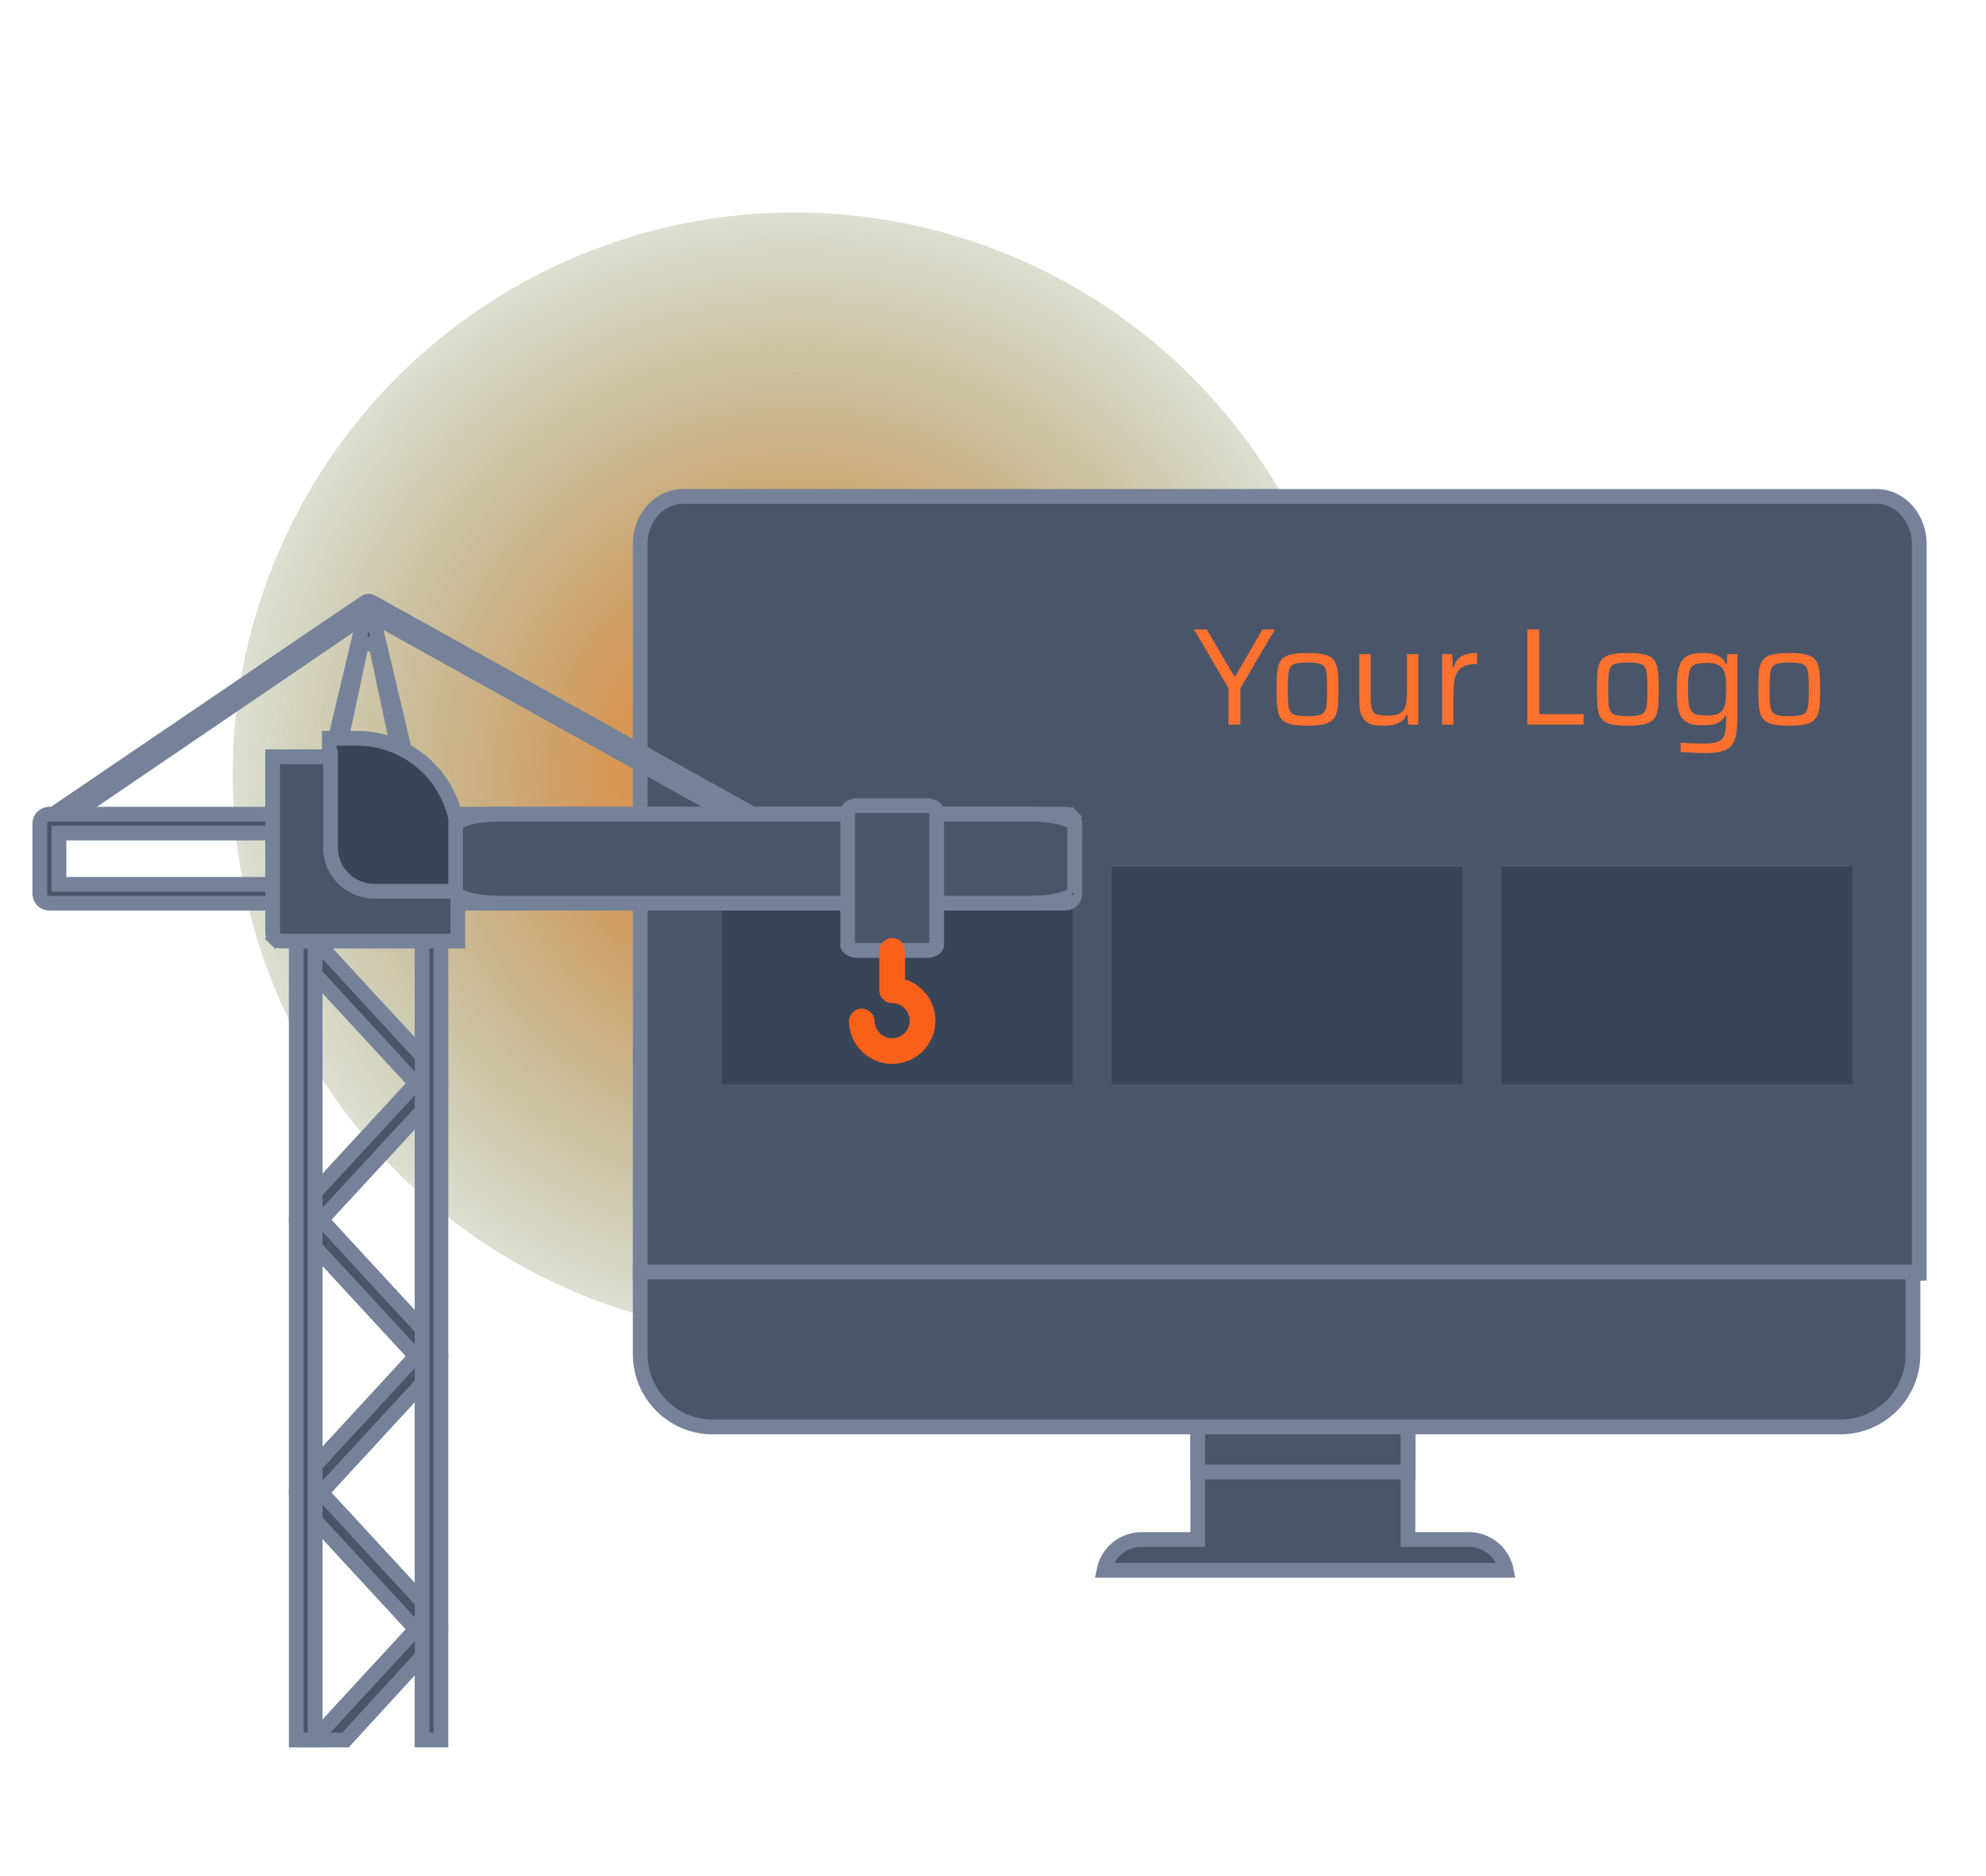
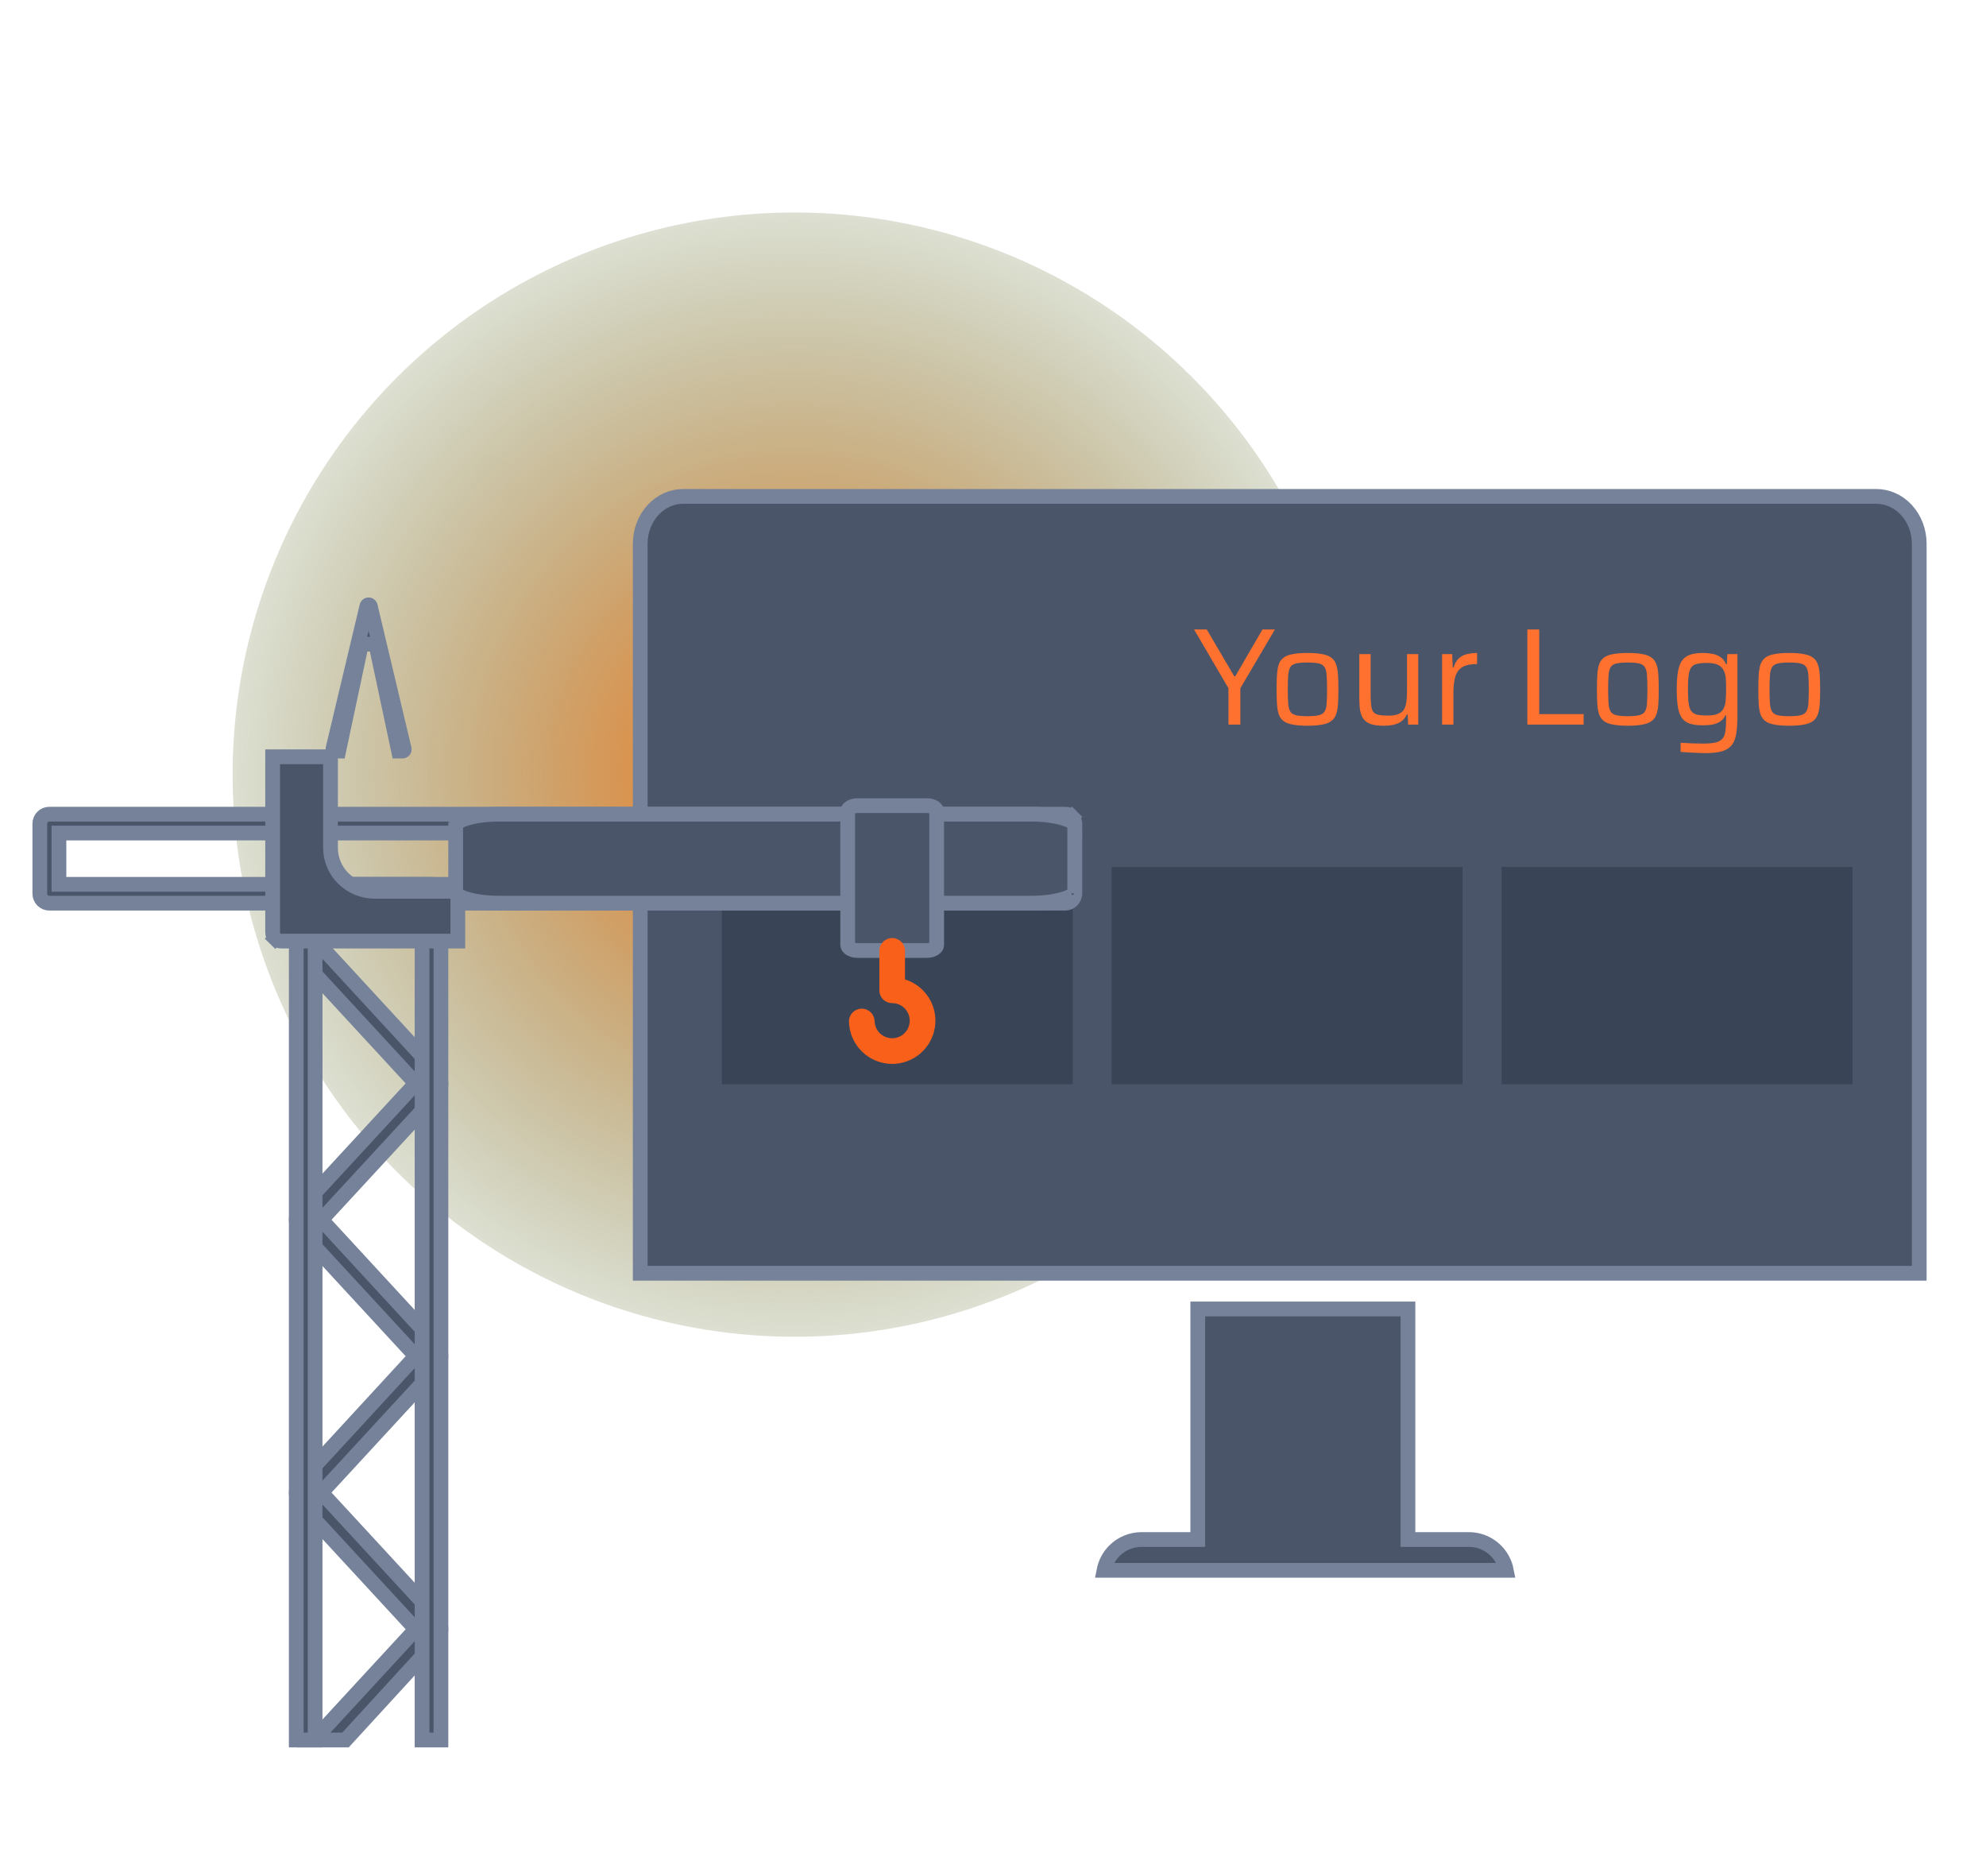
<svg xmlns="http://www.w3.org/2000/svg" width="288" height="272" viewBox="0 0 288 272" fill="none">
  <g clip-path="url(#clip0_3461_16783)">
    <g opacity="0.5" />
    <g style="mix-blend-mode:lighten" filter="url(#filter0_f_3461_16783)">
      <circle cx="115.234" cy="112.306" r="81.5" fill="url(#paint0_radial_3461_16783)" />
    </g>
    <path d="M218.203 226.827L218.203 226.829C218.304 227.102 218.383 227.381 218.439 227.665H160.099C160.312 226.598 160.836 225.609 161.615 224.829C162.651 223.792 164.055 223.208 165.519 223.204C165.52 223.204 165.52 223.204 165.521 223.204L172.628 223.204H173.697V222.134V189.775H204.174V222.134V223.204H205.244H213.022C214.152 223.205 215.255 223.553 216.181 224.201C217.107 224.849 217.813 225.765 218.203 226.827Z" fill="#4A5569" stroke="#758299" stroke-width="2.139" />
-     <path d="M173.696 213.417V180.934H204.173V213.417H173.696Z" fill="#4A5569" stroke="#758299" stroke-width="2.139" />
    <path d="M94.693 73.947C95.866 72.67 97.437 71.97 99.055 71.968H272.097C273.716 71.968 275.289 72.667 276.464 73.945C277.641 75.226 278.317 76.981 278.317 78.829V184.602H92.843V78.829C92.843 76.983 93.517 75.228 94.693 73.947Z" fill="#4A5569" stroke="#758299" stroke-width="2.139" />
-     <path d="M277.412 196.346V196.347C277.412 197.73 277.141 199.1 276.612 200.379C276.083 201.657 275.308 202.819 274.33 203.797C273.353 204.775 272.193 205.552 270.915 206.081C269.638 206.611 268.269 206.884 266.887 206.884H103.368C103.368 206.884 103.368 206.884 103.367 206.884C101.985 206.884 100.616 206.611 99.339 206.081C98.062 205.552 96.901 204.775 95.924 203.797C94.947 202.819 94.171 201.657 93.643 200.379C93.114 199.1 92.842 197.73 92.843 196.347V196.346V184.417H277.412V196.346Z" fill="#4A5569" stroke="#758299" stroke-width="2.139" />
    <path d="M155.562 157.203H104.669V125.686H155.562V157.203Z" fill="#3A4457" />
    <path d="M45.475 252.268L59.615 236.939L60.283 236.214L59.614 235.489L43.532 218.06C43.532 218.059 43.531 218.059 43.531 218.058C43.369 217.88 43.226 217.646 43.124 217.362C43.021 217.078 42.966 216.762 42.966 216.437C42.966 216.112 43.021 215.796 43.124 215.512C43.226 215.229 43.369 214.994 43.531 214.817C43.531 214.816 43.532 214.815 43.532 214.815L59.615 197.349L60.283 196.624L59.614 195.9L43.532 178.471C43.532 178.471 43.531 178.47 43.53 178.469C43.369 178.291 43.226 178.057 43.124 177.774C43.021 177.49 42.966 177.174 42.966 176.849C42.966 176.524 43.021 176.208 43.124 175.924C43.226 175.641 43.369 175.406 43.53 175.228C43.531 175.228 43.532 175.227 43.532 175.226L59.614 157.797L60.284 157.072L59.614 156.347L43.542 138.929C43.255 138.59 43.052 138.082 43.024 137.498C42.996 136.907 43.154 136.353 43.425 135.953C43.693 135.557 44.019 135.383 44.291 135.351C44.551 135.32 44.858 135.407 45.146 135.693L63.367 155.46L63.37 155.463C63.532 155.638 63.677 155.871 63.78 156.154C63.884 156.437 63.94 156.753 63.94 157.078C63.94 157.403 63.884 157.719 63.78 158.002C63.677 158.285 63.532 158.519 63.37 158.694L63.367 158.696L47.29 176.118L46.621 176.843L47.29 177.568L63.367 195.001L63.37 195.004C63.532 195.179 63.677 195.412 63.78 195.695C63.884 195.978 63.94 196.294 63.94 196.619C63.94 196.944 63.884 197.26 63.78 197.543C63.677 197.826 63.532 198.059 63.37 198.235L63.367 198.237L47.29 215.671L46.621 216.396L47.29 217.121L63.373 234.549C63.373 234.55 63.374 234.551 63.374 234.551C63.536 234.729 63.679 234.964 63.781 235.247C63.884 235.531 63.939 235.847 63.939 236.172C63.939 236.497 63.884 236.813 63.781 237.097C63.679 237.38 63.536 237.615 63.374 237.793C63.374 237.794 63.373 237.794 63.373 237.795L50.103 252.268H45.475Z" fill="#4A5569" stroke="#758299" stroke-width="2.139" />
    <path d="M46.766 132.146H45.696V133.215V252.268H42.963V130.173C42.965 129.586 43.155 129.059 43.443 128.7C43.725 128.348 44.052 128.211 44.328 128.209H62.569C62.847 128.209 63.175 128.344 63.459 128.698C63.748 129.057 63.939 129.585 63.941 130.174V252.268H61.207V133.215V132.146H60.138H46.766Z" fill="#4A5569" stroke="#758299" stroke-width="2.139" />
    <path d="M48.276 108.588L48.277 108.587L53.211 87.87C53.226 87.819 53.256 87.773 53.298 87.741C53.342 87.707 53.396 87.689 53.452 87.689C53.507 87.689 53.561 87.707 53.605 87.741C53.647 87.773 53.677 87.818 53.692 87.869L58.617 108.587L58.617 108.587L58.62 108.599C58.628 108.632 58.629 108.667 58.621 108.701C58.614 108.734 58.599 108.765 58.578 108.792L58.578 108.792L58.572 108.799C58.55 108.828 58.521 108.851 58.488 108.867C58.456 108.883 58.42 108.891 58.383 108.891H57.802L57.782 108.795L54.502 93.387L52.41 93.387L49.131 108.795L49.111 108.891H48.521C48.482 108.891 48.443 108.882 48.407 108.864C48.373 108.848 48.343 108.825 48.319 108.796C48.298 108.767 48.283 108.735 48.275 108.7C48.267 108.663 48.268 108.625 48.276 108.588Z" fill="#4A5569" stroke="#758299" stroke-width="2.139" />
-     <path d="M109.95 120.209V120.209C109.828 120.205 109.708 120.172 109.601 120.111L109.595 120.108L53.994 89.216L53.418 88.897L52.873 89.267L7.601 120.074L7.557 120.104L7.516 120.138C7.429 120.211 7.327 120.265 7.217 120.297C7.108 120.328 6.993 120.336 6.88 120.321L6.733 121.38L6.88 120.321C6.767 120.305 6.659 120.266 6.562 120.206C6.465 120.146 6.382 120.066 6.318 119.972L5.434 120.574L6.318 119.972C6.254 119.878 6.21 119.771 6.19 119.659L5.141 119.85L6.19 119.659C6.169 119.547 6.173 119.432 6.2 119.321C6.226 119.211 6.276 119.107 6.346 119.016C6.415 118.926 6.502 118.851 6.603 118.797L6.649 118.771L6.693 118.742L52.996 87.289C52.997 87.288 52.997 87.288 52.998 87.287C53.122 87.205 53.266 87.158 53.415 87.151C53.564 87.145 53.712 87.179 53.843 87.251C53.843 87.251 53.844 87.252 53.844 87.252L110.368 118.698C110.516 118.789 110.632 118.925 110.697 119.086C110.765 119.251 110.776 119.433 110.73 119.605C110.683 119.777 110.582 119.929 110.442 120.038C110.301 120.147 110.128 120.207 109.95 120.209Z" fill="#4A5569" stroke="#758299" stroke-width="2.139" />
    <path d="M7.148 118.041H7.148H154.48C154.843 118.041 155.191 118.184 155.448 118.441L156.203 117.683L155.448 118.441C155.705 118.697 155.85 119.044 155.852 119.407V129.571C155.852 129.935 155.707 130.284 155.45 130.541C155.193 130.798 154.844 130.943 154.48 130.943H7.148C6.784 130.943 6.435 130.798 6.178 130.541C5.921 130.284 5.776 129.935 5.776 129.571V119.405C5.778 119.043 5.923 118.696 6.18 118.441C6.437 118.184 6.785 118.041 7.148 118.041ZM8.548 127.14V128.209H9.617H152.039H153.109V127.14V121.844V120.774H152.039H9.617H8.548V121.844V127.14Z" fill="#4A5569" stroke="#758299" stroke-width="2.139" />
-     <path d="M51.757 107.04L51.758 107.04C53.677 107.038 55.578 107.414 57.352 108.147C59.127 108.88 60.739 109.955 62.098 111.31C63.456 112.666 64.535 114.276 65.271 116.049C66.008 117.821 66.388 119.722 66.39 121.641V130.38H54.965C53.054 130.38 51.222 129.621 49.871 128.27C48.52 126.919 47.761 125.087 47.761 123.176V107.04L51.757 107.04Z" fill="#3A4457" stroke="#758299" stroke-width="2.139" />
    <path d="M40.838 136.443L40.834 136.443C40.661 136.444 40.49 136.411 40.331 136.347C40.172 136.283 40.029 136.19 39.909 136.073L39.162 136.838L39.909 136.073C39.789 135.956 39.696 135.818 39.632 135.668C39.569 135.518 39.536 135.358 39.536 135.196V109.719H47.928V122.921C47.928 124.599 48.608 126.203 49.81 127.383C51.012 128.562 52.637 129.221 54.328 129.221H66.39V136.443L40.838 136.443Z" fill="#4A5569" stroke="#758299" stroke-width="2.139" />
    <path d="M66.232 129.671C66.145 129.601 66.1 129.55 66.079 129.521V119.461C66.099 119.434 66.144 119.382 66.237 119.308C66.467 119.124 66.875 118.905 67.499 118.699C68.74 118.288 70.49 118.041 72.363 118.041L149.54 118.041C151.415 118.041 153.169 118.288 154.414 118.699C155.041 118.905 155.453 119.124 155.687 119.31C155.785 119.388 155.832 119.442 155.852 119.47V129.514C155.832 129.541 155.787 129.594 155.692 129.67C155.46 129.854 155.05 130.075 154.423 130.282C153.177 130.694 151.42 130.943 149.54 130.943H72.363C71.44 130.943 70.53 130.882 69.688 130.767C68.843 130.651 68.098 130.483 67.49 130.282C66.871 130.076 66.462 129.857 66.232 129.671ZM155.865 119.492C155.865 119.492 155.864 119.491 155.863 119.487C155.865 119.49 155.865 119.492 155.865 119.492ZM155.865 129.491C155.866 129.491 155.865 129.493 155.862 129.497C155.864 129.493 155.865 129.491 155.865 129.491ZM66.068 119.478C66.067 119.482 66.065 119.485 66.065 119.485C66.065 119.485 66.066 119.482 66.068 119.478Z" fill="#4A5569" stroke="#758299" stroke-width="2.139" />
    <path d="M134.462 137.804L134.459 137.804L124.291 137.804C123.849 137.804 123.466 137.668 123.219 137.48C122.979 137.297 122.929 137.121 122.929 137.022L122.929 117.594C122.929 117.493 122.979 117.316 123.22 117.132C123.467 116.943 123.85 116.806 124.293 116.805L134.459 116.805C134.903 116.805 135.289 116.941 135.537 117.13C135.78 117.315 135.831 117.493 135.831 117.594L135.831 137.022C135.831 137.077 135.817 137.143 135.775 137.22C135.732 137.298 135.658 137.391 135.538 137.481C135.418 137.572 135.262 137.655 135.073 137.714C134.885 137.773 134.676 137.804 134.462 137.804Z" fill="#4A5569" stroke="#758299" stroke-width="2.139" />
    <path d="M178.145 105.058V99.784L173.152 91.26H174.997L178.988 98.059H179.128L183.079 91.26H184.884L179.87 99.784V105.058H178.145ZM189.596 105.219C188.753 105.219 188.051 105.165 187.49 105.058C186.942 104.965 186.507 104.804 186.186 104.577C185.865 104.35 185.625 104.035 185.464 103.634C185.317 103.233 185.224 102.732 185.184 102.13C185.143 101.515 185.123 100.786 185.123 99.944C185.123 99.102 185.143 98.38 185.184 97.778C185.224 97.163 185.317 96.655 185.464 96.254C185.625 95.853 185.865 95.539 186.186 95.311C186.507 95.084 186.942 94.924 187.49 94.83C188.051 94.723 188.753 94.67 189.596 94.67C190.451 94.67 191.153 94.723 191.701 94.83C192.25 94.924 192.684 95.084 193.005 95.311C193.339 95.539 193.58 95.853 193.727 96.254C193.887 96.655 193.988 97.163 194.028 97.778C194.068 98.38 194.088 99.102 194.088 99.944C194.088 100.786 194.068 101.515 194.028 102.13C193.988 102.732 193.887 103.233 193.727 103.634C193.58 104.035 193.339 104.35 193.005 104.577C192.684 104.804 192.25 104.965 191.701 105.058C191.153 105.165 190.451 105.219 189.596 105.219ZM189.596 103.835C190.318 103.835 190.872 103.788 191.26 103.694C191.648 103.601 191.922 103.42 192.082 103.153C192.256 102.885 192.357 102.498 192.383 101.99C192.423 101.468 192.443 100.786 192.443 99.944C192.443 99.102 192.423 98.427 192.383 97.919C192.357 97.397 192.256 97.003 192.082 96.735C191.922 96.468 191.648 96.287 191.26 96.194C190.872 96.1 190.318 96.053 189.596 96.053C188.887 96.053 188.332 96.1 187.931 96.194C187.543 96.287 187.269 96.468 187.109 96.735C186.948 97.003 186.848 97.397 186.808 97.919C186.768 98.427 186.748 99.102 186.748 99.944C186.748 100.786 186.768 101.468 186.808 101.99C186.848 102.498 186.948 102.885 187.109 103.153C187.269 103.42 187.543 103.601 187.931 103.694C188.332 103.788 188.887 103.835 189.596 103.835ZM200.609 105.219C199.86 105.219 199.252 105.138 198.784 104.978C198.329 104.817 197.982 104.577 197.741 104.256C197.5 103.935 197.333 103.527 197.24 103.033C197.159 102.525 197.119 101.923 197.119 101.228V94.83H198.764V100.666C198.764 101.348 198.79 101.896 198.844 102.311C198.897 102.725 199.011 103.039 199.185 103.253C199.372 103.454 199.633 103.587 199.967 103.654C200.301 103.721 200.736 103.755 201.271 103.755C201.939 103.755 202.46 103.674 202.835 103.514C203.209 103.34 203.477 103.099 203.637 102.792C203.811 102.471 203.918 102.09 203.958 101.649C204.011 101.194 204.038 100.679 204.038 100.105V94.83H205.663V105.058H204.199L204.138 103.594H203.998C203.864 103.915 203.664 104.196 203.396 104.436C203.142 104.677 202.788 104.871 202.333 105.018C201.879 105.152 201.304 105.219 200.609 105.219ZM209.125 105.058V94.83H210.589L210.669 96.796H210.789C210.963 96.221 211.21 95.779 211.531 95.472C211.852 95.164 212.24 94.957 212.694 94.85C213.149 94.73 213.65 94.67 214.199 94.67V96.274C213.276 96.274 212.567 96.421 212.073 96.715C211.578 97.009 211.237 97.464 211.05 98.079C210.863 98.694 210.769 99.469 210.769 100.405V105.058H209.125ZM221.489 105.058V91.26H223.214V103.534H229.652V105.058H221.489ZM236.051 105.219C235.209 105.219 234.507 105.165 233.945 105.058C233.397 104.965 232.962 104.804 232.641 104.577C232.321 104.35 232.08 104.035 231.92 103.634C231.772 103.233 231.679 102.732 231.639 102.13C231.599 101.515 231.579 100.786 231.579 99.944C231.579 99.102 231.599 98.38 231.639 97.778C231.679 97.163 231.772 96.655 231.92 96.254C232.08 95.853 232.321 95.539 232.641 95.311C232.962 95.084 233.397 94.924 233.945 94.83C234.507 94.723 235.209 94.67 236.051 94.67C236.906 94.67 237.608 94.723 238.157 94.83C238.705 94.924 239.139 95.084 239.46 95.311C239.794 95.539 240.035 95.853 240.182 96.254C240.343 96.655 240.443 97.163 240.483 97.778C240.523 98.38 240.543 99.102 240.543 99.944C240.543 100.786 240.523 101.515 240.483 102.13C240.443 102.732 240.343 103.233 240.182 103.634C240.035 104.035 239.794 104.35 239.46 104.577C239.139 104.804 238.705 104.965 238.157 105.058C237.608 105.165 236.906 105.219 236.051 105.219ZM236.051 103.835C236.773 103.835 237.328 103.788 237.715 103.694C238.103 103.601 238.377 103.42 238.538 103.153C238.711 102.885 238.812 102.498 238.838 101.99C238.879 101.468 238.899 100.786 238.899 99.944C238.899 99.102 238.879 98.427 238.838 97.919C238.812 97.397 238.711 97.003 238.538 96.735C238.377 96.468 238.103 96.287 237.715 96.194C237.328 96.1 236.773 96.053 236.051 96.053C235.342 96.053 234.787 96.1 234.386 96.194C233.999 96.287 233.724 96.468 233.564 96.735C233.404 97.003 233.303 97.397 233.263 97.919C233.223 98.427 233.203 99.102 233.203 99.944C233.203 100.786 233.223 101.468 233.263 101.99C233.303 102.498 233.404 102.885 233.564 103.153C233.724 103.42 233.999 103.601 234.386 103.694C234.787 103.788 235.342 103.835 236.051 103.835ZM247.325 109.189C246.897 109.189 246.456 109.176 246.001 109.149C245.56 109.136 245.139 109.116 244.738 109.089C244.336 109.062 243.996 109.036 243.715 109.009V107.685C244.036 107.712 244.39 107.732 244.778 107.745C245.165 107.772 245.546 107.786 245.921 107.786C246.308 107.799 246.656 107.806 246.964 107.806C247.739 107.806 248.347 107.752 248.789 107.645C249.23 107.538 249.564 107.351 249.791 107.084C250.019 106.816 250.159 106.442 250.213 105.961C250.279 105.479 250.313 104.864 250.313 104.116V103.694H250.213C250.039 104.069 249.798 104.363 249.491 104.577C249.183 104.791 248.815 104.944 248.388 105.038C247.96 105.118 247.472 105.158 246.924 105.158C246.175 105.158 245.553 105.078 245.058 104.918C244.577 104.757 244.196 104.49 243.915 104.116C243.635 103.728 243.434 103.193 243.314 102.511C243.207 101.829 243.153 100.974 243.153 99.944C243.153 98.901 243.213 98.039 243.334 97.357C243.454 96.675 243.655 96.14 243.935 95.753C244.216 95.365 244.597 95.091 245.078 94.93C245.573 94.757 246.195 94.67 246.944 94.67C247.398 94.67 247.846 94.71 248.287 94.79C248.728 94.857 249.123 95.011 249.47 95.251C249.831 95.492 250.106 95.84 250.293 96.294H250.413L250.493 94.83H251.957V103.734C251.957 104.724 251.904 105.566 251.797 106.261C251.703 106.957 251.503 107.518 251.195 107.946C250.888 108.374 250.426 108.688 249.811 108.889C249.196 109.089 248.367 109.189 247.325 109.189ZM247.565 103.734C248.234 103.734 248.762 103.648 249.15 103.474C249.537 103.287 249.818 102.999 249.992 102.611C250.139 102.291 250.226 101.909 250.253 101.468C250.293 101.027 250.313 100.512 250.313 99.924C250.313 99.362 250.299 98.868 250.273 98.44C250.246 97.999 250.159 97.624 250.012 97.317C249.838 96.889 249.551 96.582 249.15 96.394C248.749 96.207 248.22 96.114 247.565 96.114C246.95 96.114 246.456 96.16 246.081 96.254C245.72 96.334 245.446 96.501 245.259 96.755C245.072 97.009 244.945 97.391 244.878 97.898C244.811 98.407 244.778 99.082 244.778 99.924C244.778 100.766 244.811 101.442 244.878 101.95C244.945 102.458 245.072 102.839 245.259 103.093C245.446 103.347 245.72 103.521 246.081 103.614C246.456 103.694 246.95 103.734 247.565 103.734ZM259.455 105.219C258.612 105.219 257.91 105.165 257.349 105.058C256.801 104.965 256.366 104.804 256.045 104.577C255.724 104.35 255.484 104.035 255.323 103.634C255.176 103.233 255.083 102.732 255.043 102.13C255.002 101.515 254.982 100.786 254.982 99.944C254.982 99.102 255.002 98.38 255.043 97.778C255.083 97.163 255.176 96.655 255.323 96.254C255.484 95.853 255.724 95.539 256.045 95.311C256.366 95.084 256.801 94.924 257.349 94.83C257.91 94.723 258.612 94.67 259.455 94.67C260.31 94.67 261.012 94.723 261.56 94.83C262.109 94.924 262.543 95.084 262.864 95.311C263.198 95.539 263.439 95.853 263.586 96.254C263.746 96.655 263.847 97.163 263.887 97.778C263.927 98.38 263.947 99.102 263.947 99.944C263.947 100.786 263.927 101.515 263.887 102.13C263.847 102.732 263.746 103.233 263.586 103.634C263.439 104.035 263.198 104.35 262.864 104.577C262.543 104.804 262.109 104.965 261.56 105.058C261.012 105.165 260.31 105.219 259.455 105.219ZM259.455 103.835C260.177 103.835 260.731 103.788 261.119 103.694C261.507 103.601 261.781 103.42 261.941 103.153C262.115 102.885 262.216 102.498 262.242 101.99C262.282 101.468 262.302 100.786 262.302 99.944C262.302 99.102 262.282 98.427 262.242 97.919C262.216 97.397 262.115 97.003 261.941 96.735C261.781 96.468 261.507 96.287 261.119 96.194C260.731 96.1 260.177 96.053 259.455 96.053C258.746 96.053 258.191 96.1 257.79 96.194C257.402 96.287 257.128 96.468 256.968 96.735C256.807 97.003 256.707 97.397 256.667 97.919C256.627 98.427 256.607 99.102 256.607 99.944C256.607 100.786 256.627 101.468 256.667 101.99C256.707 102.498 256.807 102.885 256.968 103.153C257.128 103.42 257.402 103.601 257.79 103.694C258.191 103.788 258.746 103.835 259.455 103.835Z" fill="#FF712F" />
    <path d="M129.376 154.246C127.715 154.244 126.123 153.584 124.949 152.409C123.775 151.235 123.114 149.643 123.112 147.982C123.142 147.51 123.35 147.066 123.695 146.742C124.04 146.418 124.496 146.237 124.969 146.237C125.443 146.237 125.898 146.418 126.243 146.742C126.588 147.066 126.797 147.51 126.826 147.982C126.826 148.487 126.976 148.98 127.256 149.399C127.536 149.818 127.934 150.145 128.4 150.338C128.866 150.531 129.379 150.582 129.874 150.483C130.368 150.385 130.823 150.142 131.179 149.786C131.536 149.429 131.779 148.975 131.877 148.48C131.976 147.985 131.925 147.472 131.732 147.006C131.539 146.541 131.212 146.142 130.793 145.862C130.374 145.582 129.88 145.432 129.376 145.432C129.132 145.433 128.891 145.386 128.666 145.293C128.441 145.2 128.236 145.064 128.064 144.892C127.891 144.719 127.755 144.515 127.662 144.289C127.569 144.064 127.522 143.823 127.523 143.579V137.976C127.507 137.722 127.543 137.468 127.63 137.229C127.716 136.99 127.85 136.772 128.024 136.586C128.198 136.401 128.408 136.254 128.641 136.153C128.874 136.052 129.126 136 129.38 136C129.634 136 129.885 136.052 130.118 136.153C130.352 136.254 130.562 136.401 130.736 136.586C130.91 136.772 131.044 136.99 131.13 137.229C131.216 137.468 131.252 137.722 131.237 137.976V141.999C132.669 142.442 133.895 143.385 134.692 144.656C135.488 145.926 135.802 147.44 135.577 148.923C135.352 150.406 134.602 151.758 133.464 152.735C132.326 153.712 130.876 154.248 129.376 154.246Z" fill="#F9611B" />
    <path d="M212.104 157.203H161.211V125.686H212.104V157.203Z" fill="#3A4457" />
    <path d="M268.647 157.203H217.754V125.686H268.647V157.203Z" fill="#3A4457" />
  </g>
  <defs>
    <filter id="filter0_f_3461_16783" x="-36.266" y="-39.194" width="303" height="303" filterUnits="userSpaceOnUse" color-interpolation-filters="sRGB">
      <feFlood flood-opacity="0" result="BackgroundImageFix" />
      <feBlend mode="normal" in="SourceGraphic" in2="BackgroundImageFix" result="shape" />
      <feGaussianBlur stdDeviation="35" result="effect1_foregroundBlur_3461_16783" />
    </filter>
    <radialGradient id="paint0_radial_3461_16783" cx="0" cy="0" r="1" gradientUnits="userSpaceOnUse" gradientTransform="translate(115.234 112.306) rotate(87.738) scale(113.44)">
      <stop stop-color="#FF7918" />
      <stop offset="0.911" stop-color="#2C6023" stop-opacity="0" />
    </radialGradient>
    <clipPath id="clip0_3461_16783">
      <rect width="288" height="272" fill="white" />
    </clipPath>
  </defs>
</svg>